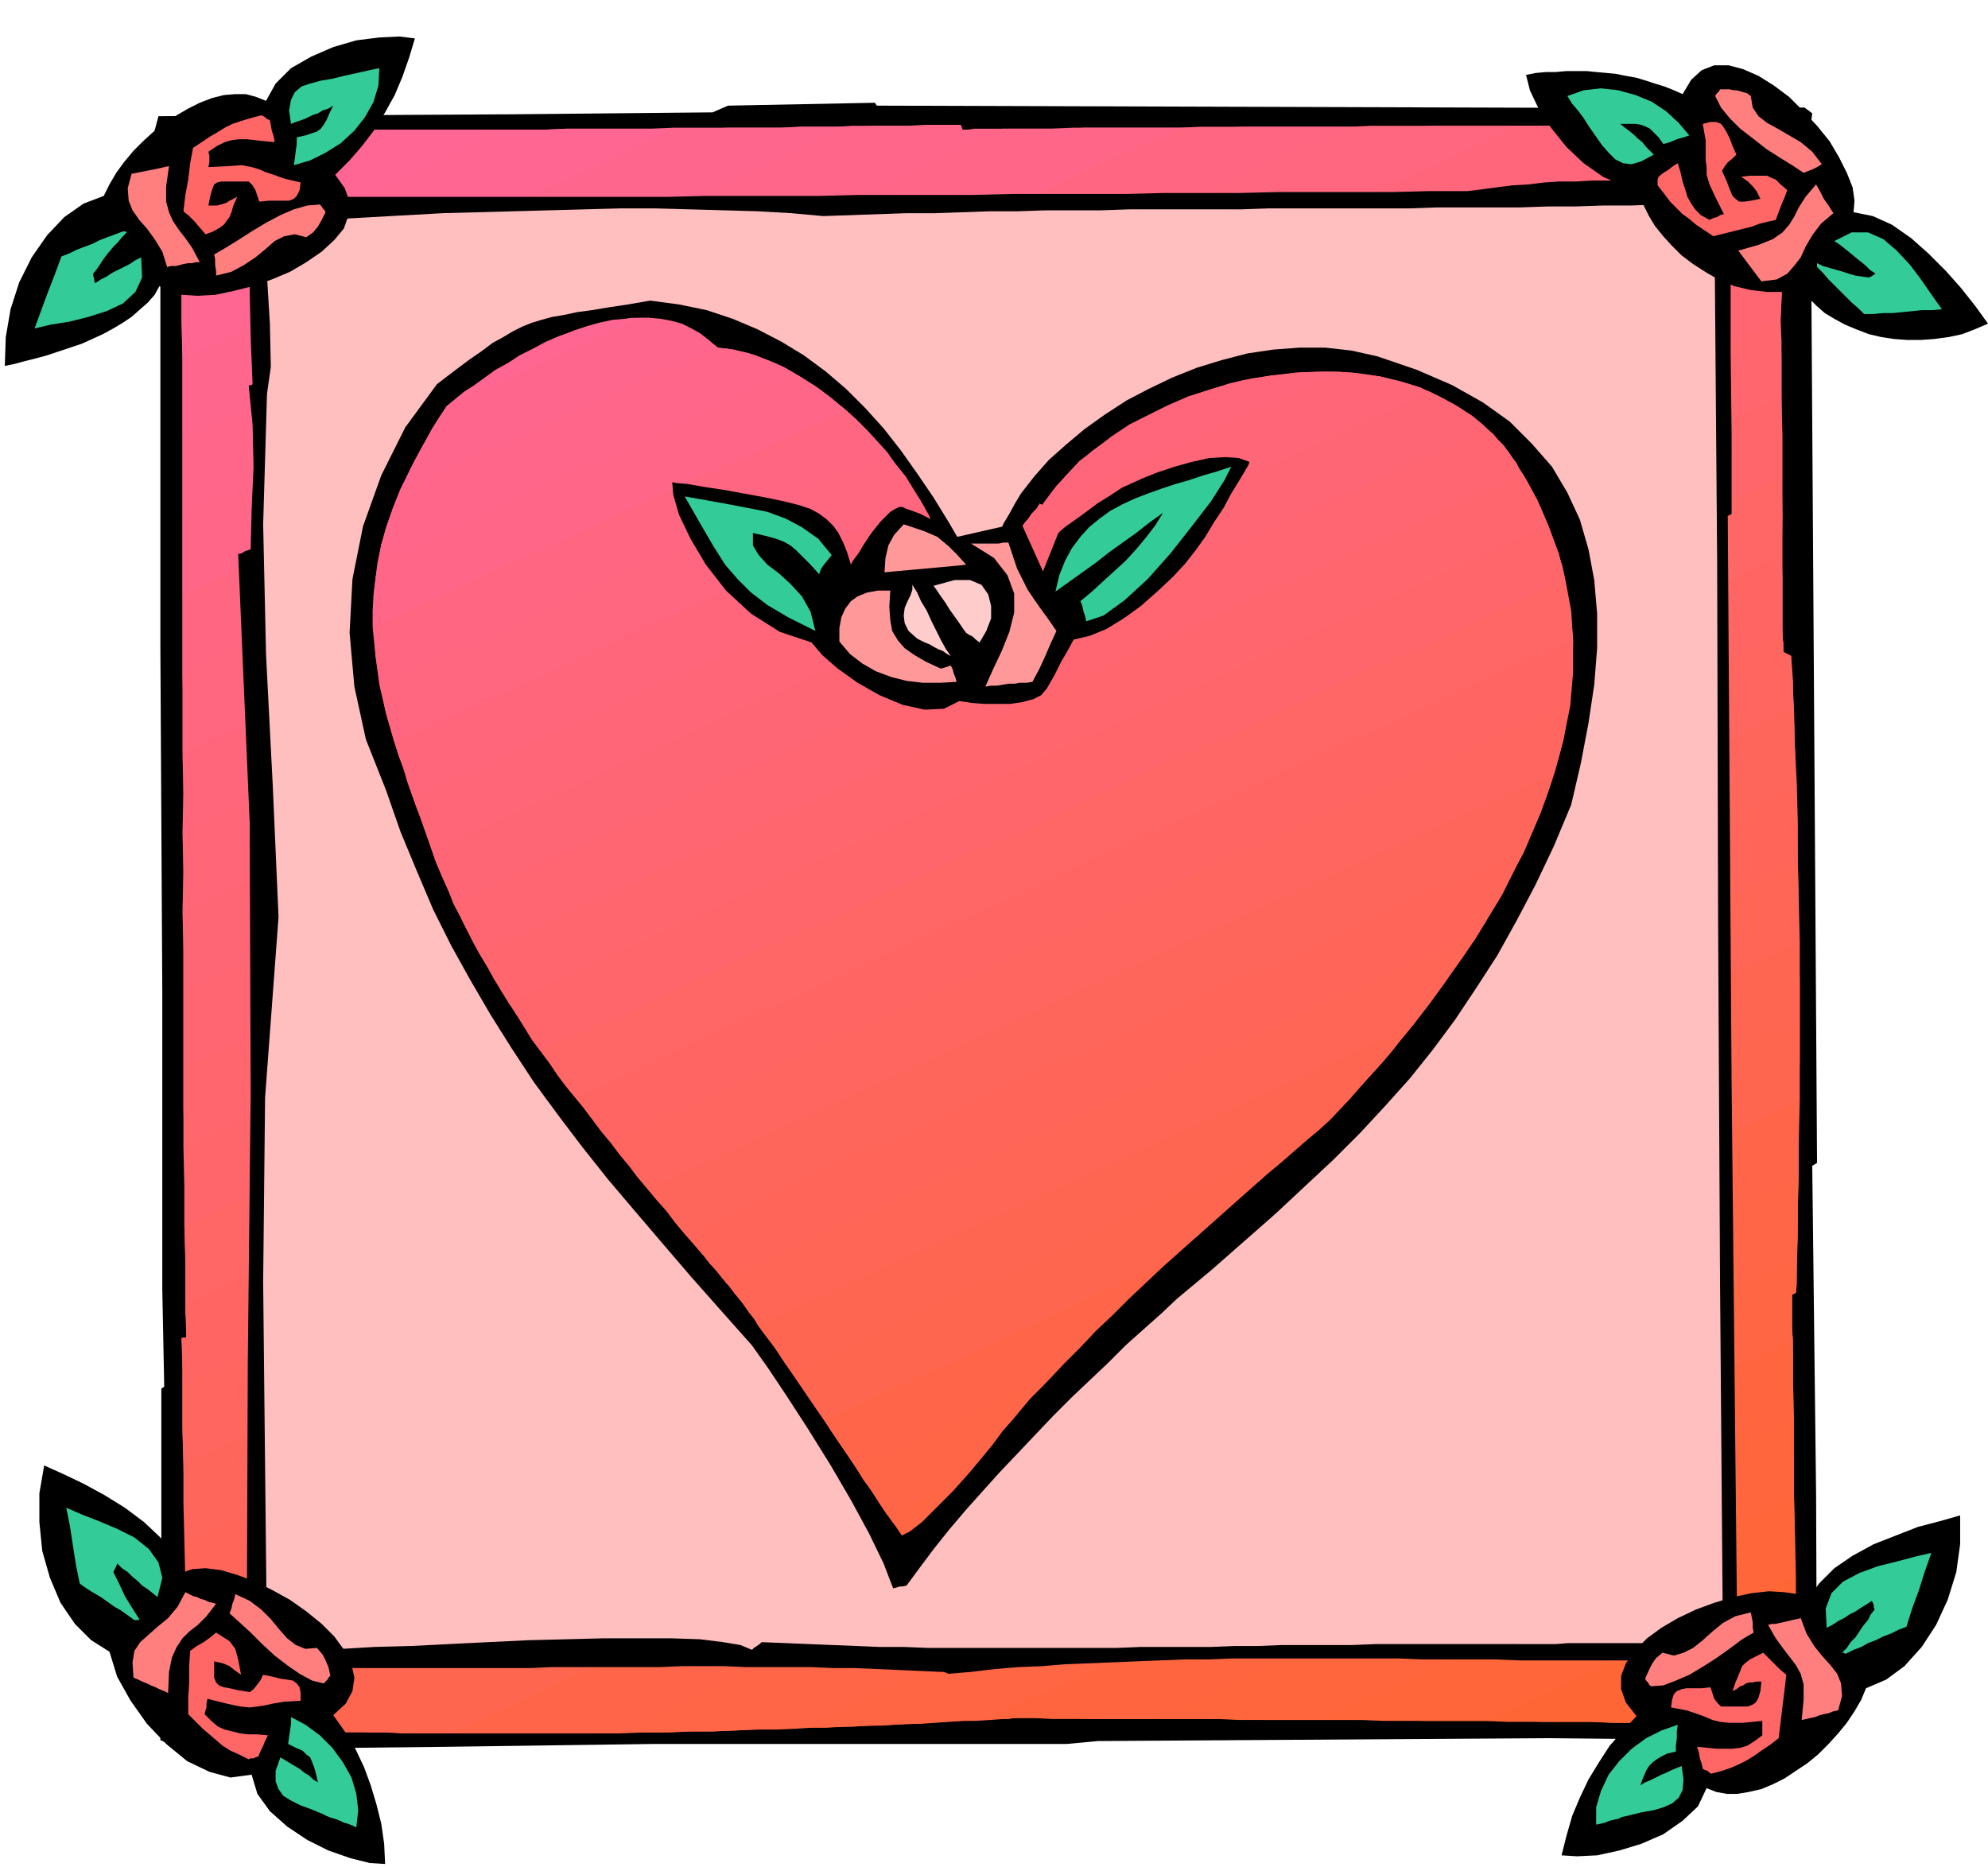
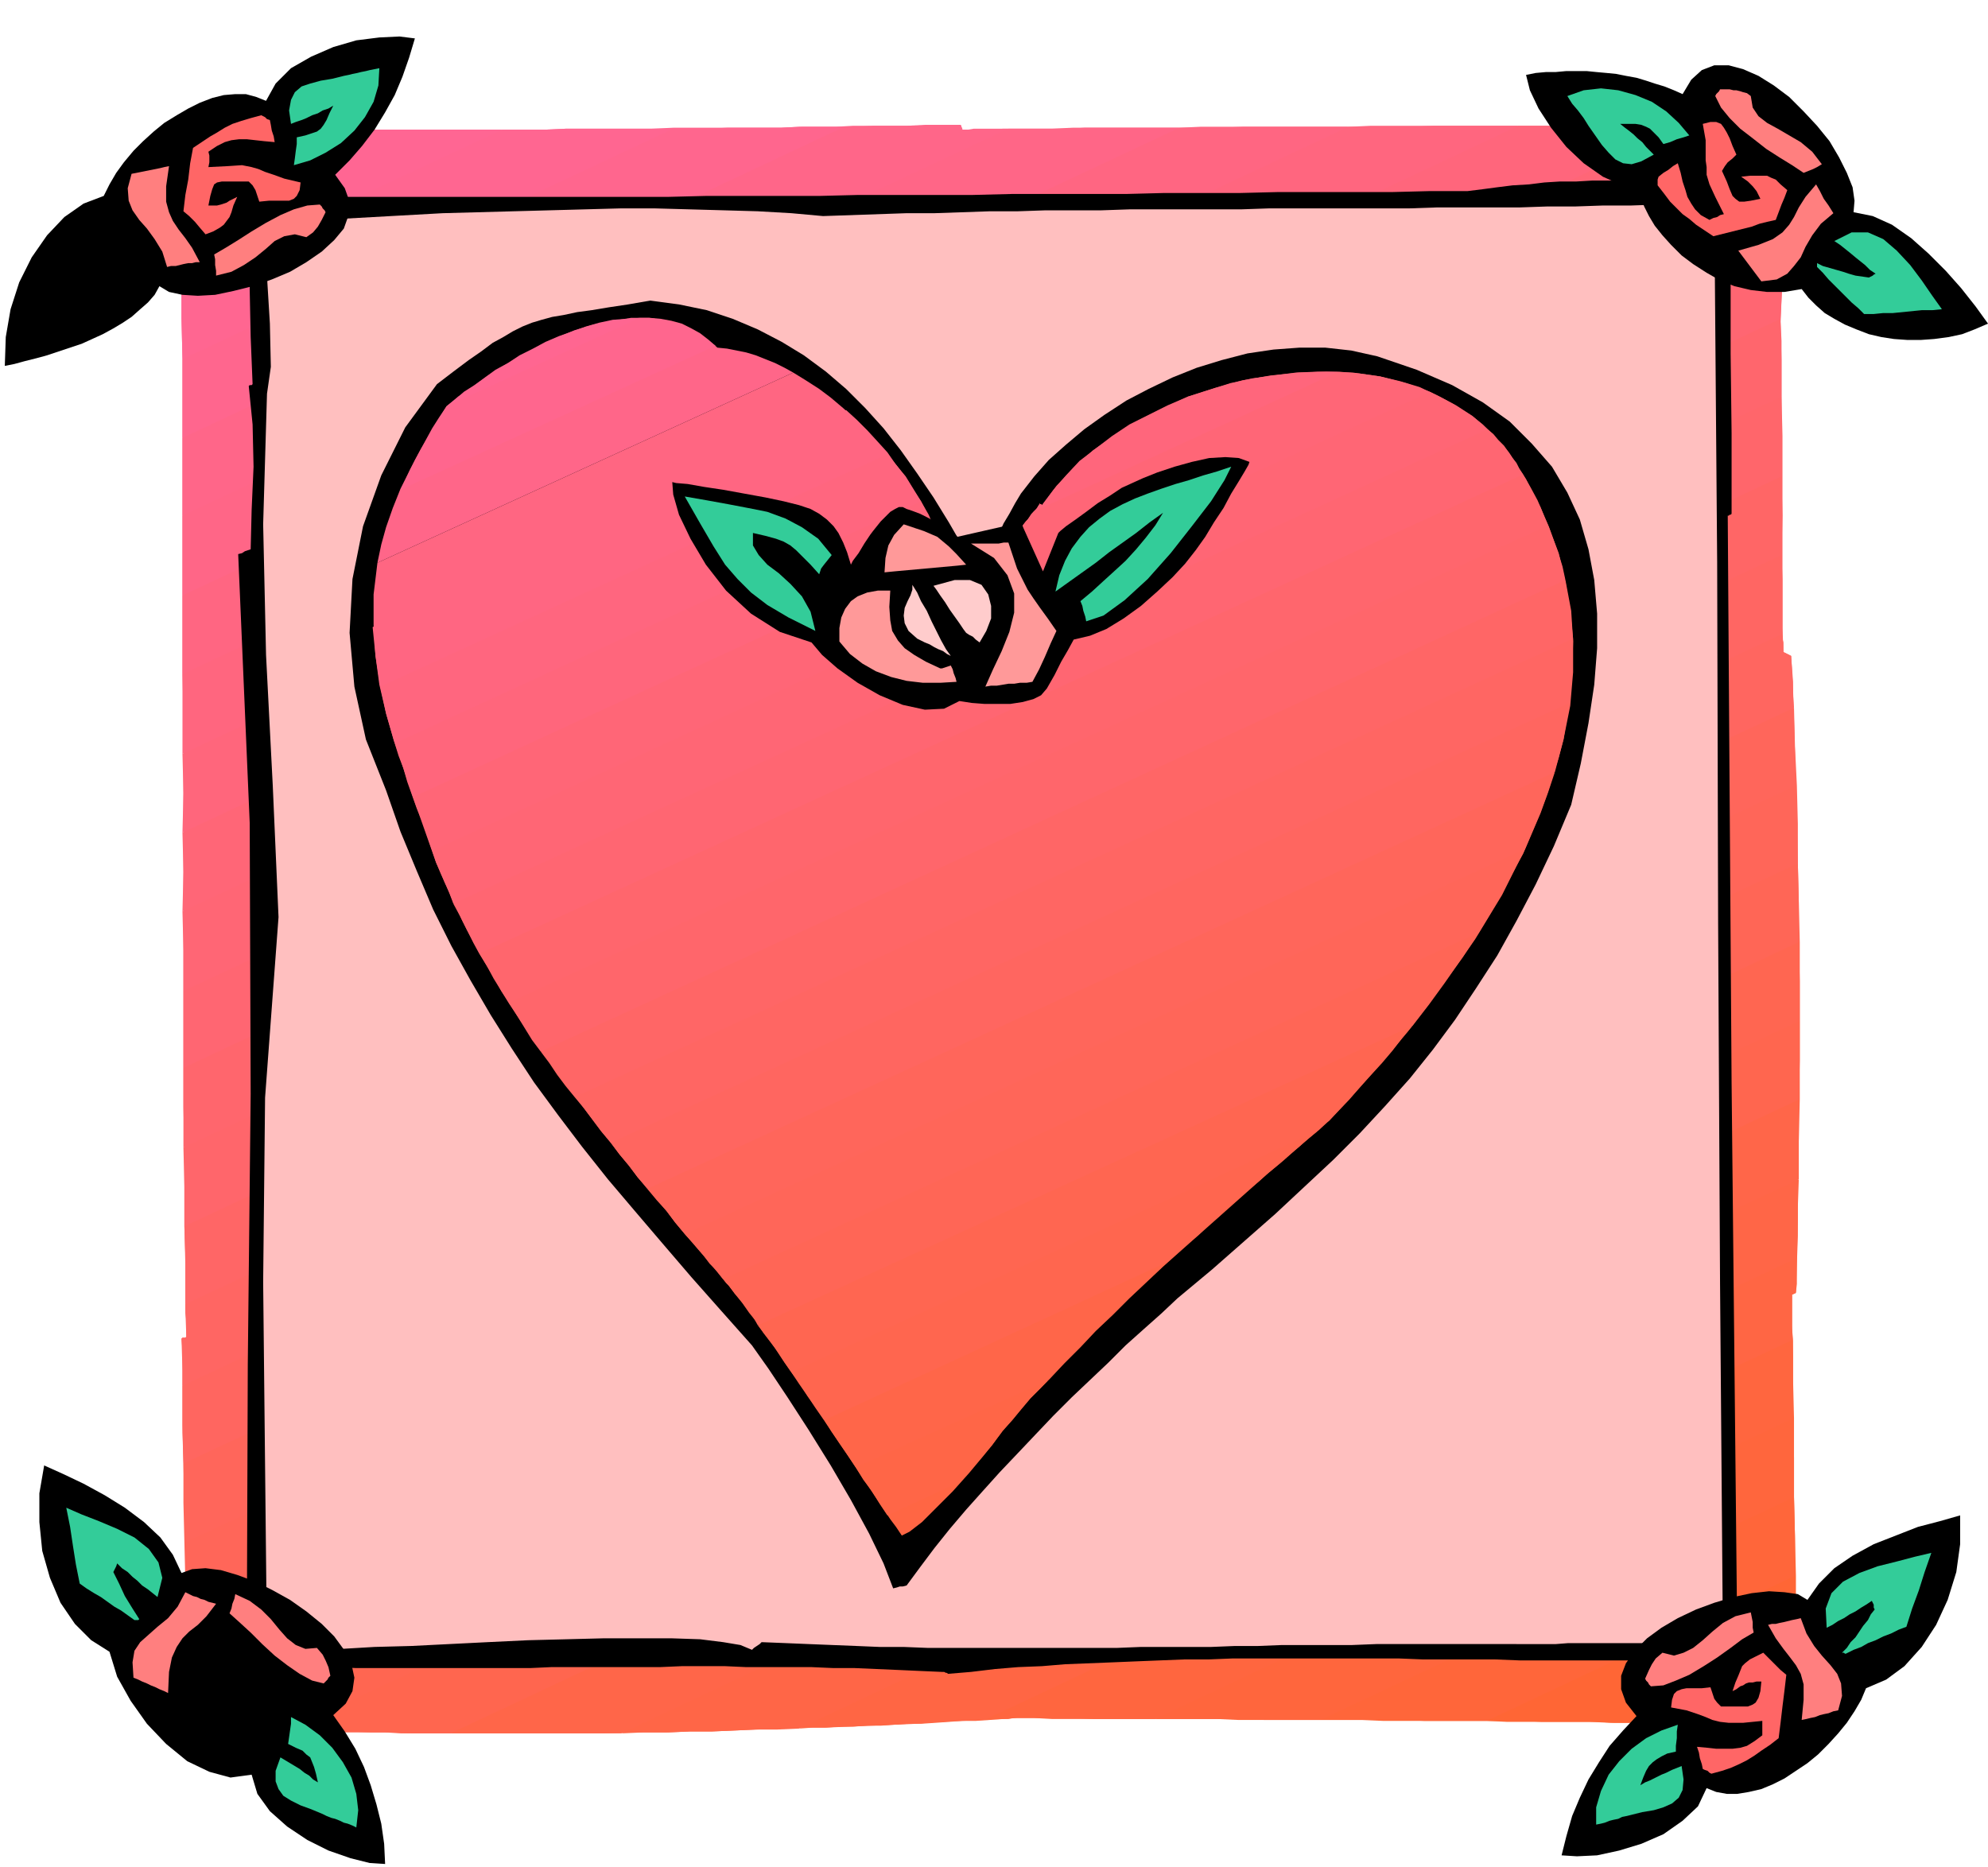
<svg xmlns="http://www.w3.org/2000/svg" width="2.07in" height="1.944in" fill-rule="evenodd" stroke-linecap="round" preserveAspectRatio="none" viewBox="0 0 2070 1944">
  <style>.pen1{stroke:none}.brush2{fill:#000}.brush8{fill:#f64}.brush9{fill:#ff6647}.brush10{fill:#ff6649}.brush11{fill:#ff664f}.brush12{fill:#ff6651}.brush13{fill:#ff6656}.brush14{fill:#ff6659}.brush15{fill:#ff665b}.brush16{fill:#ff6660}.brush17{fill:#ff6663}.brush18{fill:#f66}.brush19{fill:#ff666b}.brush20{fill:#ff666d}.brush21{fill:#ff6672}.brush22{fill:#ff6675}.brush23{fill:#f67}.brush24{fill:#ff667c}.brush25{fill:#ff667f}.brush26{fill:#ff6682}.brush27{fill:#ff6687}.brush28{fill:#ff6689}.brush29{fill:#ff668e}.brush30{fill:#ff6691}.brush34{fill:#3c9}.brush35{fill:#ff7f7f}.brush36{fill:#f99}</style>
-   <path d="m1864 1824-5-6-43-6h-10l-196-2-467 3-32 3H682l-219 3-278 3-9-6-9-4v-13l2-51-3-14 2-19v-269l3-2-2-101v-308l-2-359V278l-1-105-5-37 4-15 370-2 207-2 16-7 153-3 2 3 941 3 6-7 10 6h9l8 6-2 15 7 1078-5 3 4 342 1 261-14 5-14 2z" class="pen1 brush2" />
  <path d="M1548 1792h38l19 1h57l19 1h172l6 1 4 1h5l5-2-1-38-1-39-1-38-1-38-321 151z" class="pen1" style="fill:#f63" />
  <path d="M1375 1791h43l22 1h108l21 1h86l22 1h43l151-72-1-41v-40l-1-41-1-41-493 232z" class="pen1" style="fill:#ff6635" />
  <path d="M1203 1790h64l22 1h172l22 1h65l321-151v-41l-1-41v-41l-1-41-664 313z" class="pen1" style="fill:#ff663a" />
  <path d="M1375 1791h-59l-20-1h-158l-20-1h-63l-5 1h-17l-4 1h-4l842-396v41l1 41v82l-493 232z" class="pen1" style="fill:#ff663d" />
  <path d="M1203 1790h-108l-18-1h-18l-14 1-14 1-15 1h-14l-14 1-14 1-15 1h-14l-14 1-14 1h-14l-15 1h-14l-14 1h-14l-14 1 1039-490v27l-1 9-1 1h-1l-1 1h-1v32l1 32v65l-664 313z" class="pen1" style="fill:#ff663f" />
  <path d="m647 1805 23-1h24l24-1h23l24-1 23-1 24-1 24-1h23l24-1 24-1 23-1 24-1 24-2 23-1 24-1 842-396-1-11v-36h1l1-1h1l1-1 1-29 1-30v-30l1-29-1226 577z" class="pen1 brush8" />
  <path d="M469 1805h159l23-1h45l23-1h22l23-1 23-1h22l23-1 1039-490 1-41v-42l1-41v-41L469 1805z" class="pen1 brush9" />
  <path d="m299 1802 22 1h43l22 1h22l22 1h217l1226-577v-41l1-42v-82L299 1802z" class="pen1 brush10" />
  <path d="M469 1805h-51l-17-1h-51l-17-1h-17l-17-1h-17l-17-1h-17l-17-1h-17l-17-1-1-7v-8l-1-7v-8l1678-788 1 41v82l-1 41-1404 660z" class="pen1 brush11" />
  <path d="M299 1802h-38l-13-1h-13l-12-1h-13l-13-1-1-28-1-28v-27l-1-28 1678-789 1 41 1 41v82L299 1802z" class="pen1 brush12" />
  <path d="M193 1606v41l1 41 1 40v41l1678-788v-41l-1-41-1-40-1-41-1677 788z" class="pen1 brush13" />
  <path d="M191 1524v41l1 41 1 41 1 41 1678-789v-41l-1-40-2-41-1-40-1677 787z" class="pen1 brush14" />
  <path d="M190 1443v41l1 40 1 41 1 41 1677-788-1-34-1-34-1-33-2-34-2-1-2-1-2-1-2-1v-10l-1-4v-5L190 1443z" class="pen1 brush15" />
  <path d="m191 1524-1-32v-65l-1-33 1-1h3l1-1v-17l-1-8v-9l1662-780 1 25v51l1 25 2 1 2 1 2 1 2 1 1 13 1 14v13l1 14-1677 787z" class="pen1 brush16" />
  <path d="M190 1443v-37l-1-12 1-1h3l1-1-1-29v-57l-1-29 1663-781 1 41v123L190 1443z" class="pen1 brush17" />
  <path d="m191 1195 1 41v41l1 40v41l1662-780 1-41v-83l-1-41-1664 782z" class="pen1 brush18" />
  <path d="M191 1112v41l1 41v83l1663-781V375l-1-40v-3L191 1112z" class="pen1 brush19" />
  <path d="M191 1032v163l1664-782v-58l-1-20 1-22 1-22 1-21 2-22-1668 784z" class="pen1 brush20" />
  <path d="m190 949 1 41v122l1663-780 2-42 3-42 1-41-3-41L190 949z" class="pen1 brush21" />
  <path d="m190 867 1 41v124l1668-784 1-30-1-29-4-30-6-31h-11l-12 1h-45l-12 1h-11L190 867z" class="pen1 brush22" />
  <path d="m190 785 1 41v82l-1 41 1667-783-2-9-2-9-2-10-2-10h-17l-17 1h-33l-17 1h-67l-16 1h-101L190 785z" class="pen1 brush23" />
  <path d="m190 702 1 41v83l-1 41 1568-737h-66l-22 1h-177l-22 1h-67L190 702z" class="pen1 brush24" />
  <path d="M190 620v165l1391-654h-154l-22 1h-111l-22 1h-44L190 620z" class="pen1 brush25" />
  <path d="M190 537v165l1214-570h-154l-22 1h-111l-22 1h-45L190 537z" class="pen1 brush26" />
  <path d="M190 456v164l1038-487h-99l-14 1h-70l-15 1h-28v-1l-1-2v-1l-1-1h-15l-15 1h-60l-16 1h-15L190 456z" class="pen1 brush27" />
  <path d="M190 374v163l860-403h-36l-6 1h-6v-1l-1-2v-1l-1-1h-37l-19 1h-56l-18 1h-38l-19 1h-56l-19 1h-37L190 374z" class="pen1 brush28" />
  <path d="M189 291v41l1 41v83l689-324h-44l-22 1H701l-22 1h-89l-22 1h-45L189 291z" class="pen1 brush29" />
  <path d="m188 209 1 41v82l1 42 511-240H590l-22 1H392l-22-1h-22l-160 75z" class="pen1 brush30" />
  <path d="M189 291v-79l-1-39v-40h21l21 1h62l21 1h210L189 291z" class="pen1" style="fill:#ff6693" />
  <path d="M188 209v-76h20l10 1h130l-160 75z" class="pen1" style="fill:#f69" />
  <path d="m981 1741-23-1-22-1-23-1-23-1h-22l-23-1h-68l-22-1h-45l-23 1H574l-22 1H371l-23-1h-23l-22-1h-23l-23-1-1-8v-4l3-3 5-7-2-3-2-2-1-3-2-3 1-280 3-282-1-282-12-280 4-1 3-2 3-1 3-1 1-41 2-45-1-44-4-40 1-1h2l1-1-2-49-1-49v-48l1-49h435l40-1h118l40-1h119l40-1h119l39-1h79l40-1h119l39-1h40l16-2 15-2 16-2 17-1 16-2 16-1h17l17-1h65l17 1h16l15 1 16 1 2 6 3 2 4 2 5 1 1 83v83l1 83v84l-1 1h-1l-1 1h-1l2 295 2 295 3 295 3 295-7 1-7 2-6 1-7 2-1 2v2l-1 1-1 1h-197l-25-1h-75l-25-1h-174l-25 1h-25l-25 1-25 1-24 1-25 1-25 1-24 2-25 1-24 2-25 3-24 2-1-1h-1l-2-1h-2z" class="pen1 brush2" />
  <path d="M1579 1712h-146l-25 1h-73l-25 1h-24l-25 1h-73l-25 1H966l-25-1h-25l-24-1-25-1-25-1-24-1-25-1-2 2-3 2-3 2-2 2-12-5-18-3-24-3-30-1h-70l-39 1-40 1-42 2-40 2-40 2-38 1-34 2-31 1h-47l-2-191-2-192 2-192 14-188-6-137-7-136-3-136 4-136 4-28-1-45-3-49v-38l2-1 2-1 1-1 2-1v-15l34-2 34-1 36-2 36-2 36-2 37-1 37-1 37-1 37-1 37-1h36l36 1 36 1 35 1 35 2 33 3 29-1 29-1 29-1h29l29-1 29-1h29l29-1h58l29-1h116l29-1h146l29-1h86l29-1h29l29-1h29l29-1h29l29-1 3 374 1 375 2 375 3 375h-161l-13 1h-41z" class="pen1" style="fill:#ffbfbf" />
  <path d="m262 1848 6 20 13 18 18 16 21 14 22 11 23 8 20 5 16 1-1-21-3-21-5-20-6-20-7-19-9-19-11-18-12-17 13-12 7-13 2-14-3-14-7-14-11-15-13-13-16-13-17-12-18-10-18-9-19-7-17-5-16-2-14 1-11 4-9-19-13-18-17-16-20-15-21-13-22-12-21-10-20-9-5 29v30l3 30 8 28 11 26 15 22 17 17 19 12 8 26 14 25 17 24 20 21 22 18 23 11 22 6 22-3z" class="pen1 brush2" />
  <path d="m336 1889 4 2 5 2 4 1 5 2 4 2 4 1 5 2 4 2 2-18-2-17-5-17-9-16-11-15-13-13-15-11-15-8v7l-1 7-1 7-1 7 8 4 7 3 4 4 4 3 2 5 2 5 2 7 2 9-5-3-4-4-5-3-5-4-5-3-5-3-5-3-5-3-5 14v11l3 8 5 7 8 5 10 5 11 4 12 5z" class="pen1 brush34" />
-   <path d="m259 1832 2-1h3l2-1 3-1 2-5 3-6 2-5 3-6-11-1h-10l-8-1-8-2-8-2-7-3-7-6-7-7 1-4 1-3v-4l1-5 20 5 14 3 10 1 8-1 7-1 9-2 12-2 17-1v-8l-1-6-3-4-4-3-6-1-7-1-8-2-10-2-3 6-3 4-4 5-4 3-12-2-9-2-6-1-5-2-3-3-2-5v-17l9 2 7 3 5 4 7 5-3-16-3-11-6-8-14-9-6 5-7 5-7 4-7 5-1 16v17l-1 16v17l8 8 7 7 7 6 7 6 7 6 8 5 9 4 10 5z" class="pen1 brush18" />
  <path d="m175 1763 1-22 3-15 5-11 6-9 7-7 9-7 9-9 10-13-4-1-4-1-4-2-4-1-4-2-4-1-4-2-4-2-8 15-10 12-11 9-9 8-9 8-6 9-2 12 1 16 5 2 4 2 5 2 4 2 5 2 4 2 5 2 4 2z" class="pen1 brush35" />
  <path d="M140 1687h4l1-1-7-11-8-13-6-13-6-12 1-2 1-2 1-2 1-3 5 5 6 4 5 5 5 4 5 5 6 4 5 4 5 4 5-20-4-16-10-14-15-12-18-9-19-8-18-7-16-7 4 20 3 20 3 19 4 20 7 5 8 5 7 4 7 5 7 5 7 4 7 5 7 5z" class="pen1 brush34" />
  <path d="m337 1753 2-2 2-2 1-2 2-2-2-9-3-7-3-6-6-7-12 1-10-4-9-7-8-9-9-11-10-10-12-9-15-7-1 5-2 5-1 5-2 5 10 9 12 11 12 12 13 12 13 10 13 9 13 7 12 3z" class="pen1 brush35" />
  <path d="m1777 1862-9 19-16 15-20 14-23 10-23 7-23 5-21 1-16-1 5-20 6-21 8-19 9-19 11-18 11-17 14-16 14-15-11-14-5-14v-14l5-13 9-13 13-13 15-11 17-10 19-9 19-7 20-6 19-4 18-2 16 1 14 2 10 6 12-17 16-16 19-13 22-12 23-9 23-9 23-6 21-6v30l-4 29-9 29-12 26-15 23-18 20-19 14-21 9-5 12-7 12-8 12-9 11-10 11-11 11-11 9-12 8-12 8-12 6-12 5-13 3-12 2h-11l-11-2-10-4z" class="pen1 brush2" />
  <path d="m1698 1890-4 1-5 1-4 2-5 1-4 1-5 2-4 1-5 1v-18l5-17 8-17 11-14 13-13 15-11 16-8 17-6-1 7v7l-1 8v6l-9 2-6 3-5 3-4 3-4 4-3 5-3 7-3 8 5-3 5-2 6-3 6-3 5-2 6-3 5-2 5-2 2 14-1 11-4 8-7 6-9 4-10 3-12 2-12 3z" class="pen1 brush34" />
  <path d="m1782 1847-2-1-2-2-3-1-2-1-1-5-2-6-1-6-2-6 11 1 9 1h17l8-1 7-2 8-5 8-6v-15l-20 2h-15l-9-1-8-2-7-3-8-3-12-4-16-3 1-8 2-6 3-3 5-2 5-1h16l9-1 2 6 2 6 3 4 4 4h28l5-2 3-2 3-5 2-7 1-10h-5l-4 1h-4l-3 1-3 2-3 1-4 3-4 2 3-9 3-7 2-5 2-5 3-3 5-4 6-3 8-4 6 6 6 6 6 6 6 5-2 17-2 16-2 17-2 16-9 7-9 6-7 5-8 5-8 4-9 4-9 3-11 3z" class="pen1 brush18" />
  <path d="m1876 1791 2-21v-16l-3-11-5-9-6-8-7-9-8-11-8-14 4-1h4l4-1 5-1 4-1 4-1 5-1 4-1 6 16 8 13 8 10 9 10 7 9 4 10 1 13-4 15-5 1-5 2-5 1-4 1-5 2-5 1-4 1-5 1z" class="pen1 brush35" />
  <path d="M1922 1722h-1l-1-1h-2l5-5 4-6 5-5 4-6 4-6 5-6 3-6 4-5-1-2v-3l-1-2-1-2-6 4-5 3-6 4-6 3-6 4-6 3-6 4-6 3-1-20 6-16 12-12 17-9 19-7 20-5 19-5 17-4-7 20-6 19-7 19-6 19-8 3-8 4-8 3-8 4-8 3-7 4-8 3-8 4z" class="pen1 brush34" />
  <path d="m1719 1756-2-2-1-2-2-2-1-2 4-9 3-6 4-6 7-6 12 3 10-3 10-5 10-8 10-9 11-9 13-7 16-4 1 5 1 5v6l1 5-12 7-12 9-14 10-14 9-15 9-14 6-13 5-13 1z" class="pen1 brush35" />
  <path d="m277 105 10-18 16-16 21-12 23-10 24-7 24-3 21-1 16 2-6 20-7 20-8 19-10 18-11 18-13 17-13 15-15 15 10 14 5 14-1 14-5 14-10 12-13 12-16 11-17 10-19 8-20 7-20 5-19 4-18 1-16-1-14-3-10-6-5 9-7 8-8 7-9 8-9 6-10 6-11 6-11 5-11 5-12 4-12 4-12 4-11 3-12 3-11 3-10 2 1-30 5-29 9-28 13-26 16-23 18-19 20-14 21-8 6-12 7-12 8-11 10-12 10-10 11-10 11-9 13-8 12-7 12-6 13-5 12-3 12-1h11l11 3 10 4z" class="pen1 brush2" />
  <path d="m358 79 5-1 4-1 5-1 4-1 5-1 4-1 5-1 5-1-1 18-5 17-9 16-11 14-14 13-16 10-16 8-17 5 1-7 1-8 1-7v-7l9-2 6-2 6-2 4-3 3-4 3-5 3-7 4-8-5 3-6 2-5 3-6 2-6 3-5 2-6 2-5 2-2-14 2-11 4-8 7-6 9-3 11-3 12-2 12-3z" class="pen1 brush34" />
  <path d="m272 120 2 1 2 1 2 2 3 1 1 5 1 6 2 6 1 6-11-1-9-1-9-1h-8l-8 1-7 2-8 4-9 6 1 4v7l-1 5 20-1 15-1 10 2 7 2 7 3 9 3 11 4 17 4-1 8-3 6-3 3-5 2h-21l-10 1-2-6-2-6-3-5-4-4h-28l-5 1-3 2-2 5-2 7-2 10h9l4-1 3-1 3-1 3-2 4-2 4-2-4 9-2 7-2 5-3 4-3 4-4 3-7 4-8 3-6-7-5-6-6-6-6-5 2-17 3-16 2-17 3-16 9-6 9-6 7-4 8-5 8-4 9-3 10-3 11-3z" class="pen1 brush18" />
  <path d="m176 173-3 21v16l3 11 4 9 6 9 7 9 7 10 8 15h-4l-4 1h-4l-5 1-4 1-4 1h-5l-4 1-5-16-8-13-8-11-8-9-7-10-4-10-1-13 4-15 5-1 5-1 5-1 5-1 5-1 5-1 4-1 5-1z" class="pen1 brush35" />
-   <path d="M128 241h3l1 1-5 5-4 5-5 5-5 6-4 5-4 6-4 6-4 5v2l1 3v2l1 3 6-4 6-3 6-4 6-3 6-3 6-3 6-4 6-3 1 21-7 15-13 12-17 8-19 6-20 5-19 3-17 4 7-19 7-19 7-18 7-19 8-3 8-4 8-3 8-3 8-4 8-3 8-3 8-3z" class="pen1 brush34" />
  <path d="m333 213 2 2 1 2 2 2 1 2-4 8-4 7-5 6-7 5-12-3-11 2-10 5-9 8-11 9-12 8-13 7-16 4v-5l-1-6v-6l-1-5 12-7 13-8 14-9 15-9 15-8 14-6 14-4 13-1z" class="pen1 brush35" />
  <path d="m1710 195-21-2-20-9-20-14-18-17-16-20-13-20-9-19-4-16 10-2 11-1h10l11-1h21l10 1 11 1 10 1 10 2 11 2 10 3 9 3 10 3 10 4 9 4 9-15 11-10 13-5h15l15 4 16 7 16 10 16 12 15 15 14 15 13 16 10 17 8 16 6 15 2 14-1 12 20 4 20 9 20 14 18 16 18 18 16 18 15 19 13 18-14 6-13 5-14 3-15 2-14 1h-14l-14-1-13-2-13-3-13-5-12-5-11-6-10-6-9-8-8-8-7-9-18 3h-18l-17-2-17-4-15-6-14-8-14-9-12-9-11-11-9-10-8-10-6-10-5-10-3-8v-7l1-5z" class="pen1 brush2" />
  <path d="m1654 131-5-8-6-8-6-7-5-8 17-6 18-2 18 2 18 5 17 7 15 10 13 12 11 13-6 2-7 2-7 3-7 2-5-7-5-5-4-4-4-2-5-2-6-1h-16l5 4 4 3 5 4 4 4 5 4 4 5 4 4 4 4-13 7-10 3-9-1-8-4-7-7-7-8-7-10-7-10z" class="pen1 brush34" />
  <path d="M1726 193v-6l1-3 5-4 5-3 5-4 5-3 3 10 2 9 3 9 2 7 4 7 4 6 6 6 9 5 4-2 4-1 3-2 4-1-9-18-6-13-3-10v-8l-1-7v-21l-3-17 8-2h6l5 2 3 4 3 5 3 6 3 8 4 9-4 4-5 4-3 4-3 5 5 11 3 8 3 7 3 3 4 3h5l7-1 10-2-4-8-4-5-5-5-7-5 9-1h18l4 2 5 2 5 5 7 6-3 8-3 7-3 8-3 8-9 2-8 2-8 3-8 2-8 2-8 2-8 2-8 2-9-6-9-6-7-6-7-5-6-6-7-7-6-8-7-9z" class="pen1 brush18" />
  <path d="m1810 261 21-6 15-6 10-7 7-8 5-8 5-10 7-11 11-13 4 7 4 8 5 7 5 8-13 11-9 12-7 12-5 11-7 9-7 8-11 6-16 2-6-8-6-8-6-8-6-8z" class="pen1 brush35" />
  <path d="M1892 278v-4l6 3 7 2 7 2 7 2 6 2 7 2 7 1 7 1 2-1 2-1 1-1 2-1-6-4-5-5-5-4-5-4-6-5-5-4-5-4-6-4 18-9h17l16 7 14 12 14 15 12 16 11 16 10 14-10 1h-11l-10 1-10 1-10 1h-10l-10 1h-10l-6-6-7-6-6-6-6-6-6-6-6-6-6-7-6-6z" class="pen1 brush34" />
  <path d="m1786 100 1-2 2-2 1-1 1-2h10l4 1h3l4 1 3 1 4 1 4 3 2 12 6 9 9 7 11 6 12 7 12 7 12 10 10 13-5 3-4 2-5 2-5 2-12-8-13-8-14-9-14-11-13-10-11-11-9-11-6-12z" class="pen1 brush35" />
  <path d="m1434 371 41 14 37 16 32 18 28 20 23 23 21 24 16 27 13 28 9 31 6 32 3 35v36l-3 38-6 40-8 42-10 43-18 43-19 40-20 38-20 36-22 34-22 33-23 31-24 30-26 29-26 28-28 28-30 28-30 28-33 29-33 29-36 30-17 16-18 16-19 17-18 18-19 18-19 18-19 19-19 20-18 19-19 20-18 20-17 19-17 20-16 20-15 20-14 19-4 1h-3l-3 1-4 1-10-26-15-31-19-35-21-36-23-37-22-34-20-30-17-24-32-36-31-35-30-35-29-34-28-33-27-34-25-33-25-34-23-35-22-35-21-36-20-36-19-38-17-40-17-41-15-43-21-53-12-55-5-56 3-56 11-55 19-53 25-50 33-45 17-13 16-12 13-9 12-9 11-6 10-6 10-5 10-4 10-3 11-3 12-2 14-3 15-2 18-3 20-3 23-4 30 4 29 6 27 9 26 11 25 13 23 14 23 17 21 18 20 20 19 21 18 23 17 24 17 25 16 26 15 26 14 28 6-11 5-10 6-11 6-10 5-11 6-10 6-11 6-10 14-18 15-17 18-16 19-16 21-15 23-15 23-12 25-12 25-10 26-8 27-7 27-4 27-2h27l27 3 27 6z" class="pen1 brush2" />
  <path d="m891 1528 6 9 6 9 6 9 6 9 6 9 6 9 6 8 6 9 8-4 13-10 15-15 17-17 17-19 15-18 12-15 8-11 6-7 5-6 6-7 6-7 6-7 6-6 7-7 6-6-201 91z" class="pen1 brush8" />
  <path d="m858 1479 8 12 9 13 8 12 8 12 8 13 9 12 8 13 8 12 76-35 7-8 7-8 7-8 6-7 6-7 4-6 4-5 3-4 10-11 9-11 10-12 11-11 10-11 10-11 11-11 11-12 11-11 11-11 11-10 11-11 11-11 12-11 11-10 12-11-358 165z" class="pen1 brush9" />
  <path d="m824 1429 9 12 8 13 9 12 8 12 8 13 8 12 9 13 8 12 201-91 16-17 17-17 16-17 18-17 17-17 17-16 18-17 18-16 18-16 18-16 18-16 18-16 18-16 18-15 18-16 18-15-549 252z" class="pen1 brush10" />
  <path d="m789 1380 9 12 9 12 8 12 9 13 8 12 9 13 8 12 9 13 358-165 11-10 10-9 11-9 10-10 11-9 10-10 11-9 10-9 11-9 10-9 11-9 10-9 11-9 10-9 11-9 10-9 11-12 11-12 11-12 11-12 11-12 11-13 10-13 11-13-682 312z" class="pen1 brush11" />
  <path d="m824 1429-7-10-7-11-7-10-8-10-7-11-8-10-7-10-8-10-3-4-3-4-3-3-3-4 787-361-17 26-19 26-19 26-19 25-20 24-21 24-20 23-21 22-3 2-3 3-3 3-2 2-549 252z" class="pen1 brush12" />
  <path d="m789 1380-5-9-6-8-6-8-7-8-6-8-7-8-6-8-7-7-6-8-7-8-6-7-7-8 875-401-12 24-12 24-14 23-14 23-16 23-16 23-16 22-17 22-682 312z" class="pen1 brush13" />
  <path d="m674 1238 10 12 10 11 9 12 10 12 10 11 10 12 10 12 10 12 787-361 12-20 12-21 11-21 11-20 9-21 9-21 8-22 7-21-945 434z" class="pen1 brush14" />
  <path d="m636 1190 9 12 10 12 9 12 10 11 10 12 10 12 9 12 10 12 875-401 8-19 8-19 7-19 6-19 6-19 5-19 3-19 3-19-998 458z" class="pen1 brush15" />
  <path d="m599 1142 9 12 9 12 9 12 10 12 9 12 10 12 9 12 10 12 945-434 9-34 7-35 3-35v-35L599 1142z" class="pen1 brush16" />
  <path d="m563 1095 9 12 8 12 9 12 9 11 10 12 9 12 9 12 10 12 998-458 3-32 1-32-2-32-6-32-1067 491z" class="pen1 brush17" />
  <path d="m530 1044 8 13 8 12 9 13 8 12 9 12 9 12 9 12 9 12 1039-477-3-29-5-30-7-30-11-29-1082 497z" class="pen1 brush18" />
  <path d="m499 993 8 13 7 13 8 13 8 13 8 12 8 13 8 13 9 12 1067-491-3-14-4-13-5-14-5-14-6-14-6-14-7-13-8-14L499 993z" class="pen1 brush19" />
  <path d="m472 941 7 13 7 14 7 13 7 13 7 12 8 13 7 13 8 12 1082-497-4-9-4-10-5-9-5-10-5-10-6-9-6-10-6-9-5-7-6-6-5-6-6-5L472 941z" class="pen1 brush20" />
  <path d="m499 993-6-11-6-12-6-12-5-11-6-12-5-12-6-13-5-12-1-3-1-3-1-3-1-3 547-252 1 4v10l3 3h7l4-1 4 3h7l4-2-1-9 1-8 2-8 3-8 457-210 12 6 11 6 11 7 11 7 10 8 9 9 9 10 9 10 4 6 4 5 3 6 4 6L499 993z" class="pen1 brush21" />
  <path d="m472 941-4-11-5-11-4-10-5-11-6-17-6-17-6-17-6-17 554-255 6 19 4 18 3 18 1 18 3 3h7l4-1 4 3h7l4-2v-16l4-14 7-13 8-12 8-12 7-11 4-13v-13l3-4 3-3 2-3 3-4 318-146 22 2 21 3 21 5 20 6 19 9 19 10 17 11 16 14L472 941z" class="pen1 brush22" />
  <path d="m411 774 4 13 5 13 4 14 5 14 5 14 6 14 5 15 5 15 547-252-2-14-2-13-4-15-4-14-6-14-6-14-6-14-8-14-548 252zm621-156 5-9 6-9 6-9 6-8 5-9 4-8 2-9-1-10 5-6 4-6 5-5 4-6v1h1l1 1 15-20 18-19 20-18 23-16 24-15 26-13 26-12 28-9 29-8 29-5 29-3 29-1 28 1 28 4 27 7 25 9-457 210z" class="pen1 brush23" />
  <path d="m396 715 3 14 3 14 4 14 4 14 5 14 5 15 5 15 5 15 554-255-5-13-6-13-7-13-7-14-8-12-8-13-9-12-10-12-528 242zm680-182 2-2 2-2 1-2 2-3v1h1l1 1 12-16 13-15 14-15 17-13 17-13 18-12 20-10 20-10 21-9 22-7 22-7 23-5 22-3 23-3 23-1h22l-318 146z" class="pen1 brush24" />
  <path d="m388 653 3 30 4 30 7 30 9 31 548-252-8-13-8-13-10-12-9-13-10-11-11-12-11-11-11-10-493 226z" class="pen1 brush25" />
  <path d="m393 586-4 33v32l2 32 5 32 528-242-11-13-11-12-12-12-12-11-13-11-12-9-14-9-13-8-433 198z" class="pen1 brush26" />
-   <path d="m417 510-8 20-6 19-6 18-3 18-3 17-2 18-1 16v17l493-226-16-13-16-12-16-10-17-10-17-7-17-6-18-5-17-2v-1h-1v-1h-1L417 510z" class="pen1 brush27" />
  <path d="m465 423-14 23-13 22-11 21-10 20-8 20-7 20-5 18-4 19 433-198-9-5-10-5-10-4-10-4-10-3-10-2-10-2-10-1-9-8-9-7-9-5-10-5-11-3-11-2-11-1h-11l-201 92z" class="pen1 brush28" />
  <path d="m417 510 5-10 5-11 5-10 6-11 6-11 6-11 7-11 8-12 12-10 15-10 15-11 17-11 17-10 19-10 19-9 19-8 20-6 20-4 19-3h19l19 3 18 5 16 9 16 12-328 150z" class="pen1 brush29" />
  <path d="m465 423 9-7 9-8 11-7 11-8 11-8 13-7 12-8 14-7 13-7 14-6 14-5 14-5 14-4 14-3 14-1 14-1-201 92z" class="pen1 brush30" />
  <path d="m997 559-6-5-8-5-8-5-9-5-8-4-8-3-6-2-4-2h-4l-4 2-5 3-5 5-5 5-4 5-4 5-3 4-6 9-6 10-6 8-2 4-4-13-4-10-5-10-5-7-7-7-8-6-9-5-12-4-16-4-19-4-22-4-22-4-20-3-17-3-12-1-4-1 1 13 6 21 12 25 16 27 21 27 26 24 30 19 33 11 11 13 16 14 21 15 23 13 24 10 23 5 20-1 16-8 13 2 13 1h27l13-2 11-3 8-4 6-7 8-14 7-14 7-12 6-11 17-4 17-7 18-11 18-13 17-15 16-15 13-14 11-14 10-14 9-15 10-15 8-15 8-13 6-10 4-7 1-3-11-4-14-1-17 1-18 4-18 5-18 6-15 6-11 5-11 5-12 8-13 8-12 9-11 8-10 7-6 5-2 2-16 40-23-51-66 15z" class="pen1 brush2" />
  <path d="m713 517 16 28 14 24 12 19 13 15 14 14 17 13 22 13 28 14-5-20-9-16-12-13-12-11-12-9-9-10-6-10v-13l13 3 11 3 8 3 7 4 6 5 7 7 8 8 9 10 2-6 3-4 4-5 4-5-14-17-17-12-17-9-19-7-20-4-21-4-22-4-23-4z" class="pen1 brush34" />
  <path d="M874 668v-14l2-11 4-9 6-8 7-5 10-4 11-2h13l-1 17 1 14 2 11 6 10 7 8 10 7 12 7 15 7h2l3-1 3-1 3-1 2 4 1 4 2 5 1 4-17 1h-18l-17-2-16-4-16-6-14-8-13-10-11-13zm152 47 8-18 9-19 8-20 5-20v-20l-7-19-14-18-24-15h29l5-1h5l5 15 4 12 6 12 5 10 6 9 7 10 8 11 9 13-6 13-6 14-6 13-7 13-6 1h-7l-6 1h-6l-6 1-6 1h-6l-6 1z" class="pen1 brush36" />
  <path d="m955 665-9-8-4-8-1-8 1-8 3-7 3-6 2-6v-5l5 8 4 9 6 10 5 11 5 10 5 10 5 9 5 7-4-2-4-3-5-2-4-2-5-3-5-2-4-2-4-2zm51-6-3-4-4-6-5-7-5-7-5-8-5-7-4-6-3-4 22-6h16l12 5 7 10 3 12v13l-5 13-7 12-4-3-3-3-4-2-3-2z" class="pen1" style="fill:#fcc" />
  <path d="m921 596 1-15 3-13 6-11 10-11 12 4 9 3 7 3 7 3 6 5 6 5 8 8 10 11-9 1-11 1-11 1-11 1-11 1-11 1-11 1-10 1z" class="pen1 brush36" />
  <path d="m1131 647-1-5-2-6-1-5-2-5 12-10 12-11 11-10 12-11 11-12 10-12 10-13 8-13-14 10-14 11-14 10-14 10-14 11-14 10-14 10-14 10 4-17 6-15 7-13 9-12 9-10 11-9 11-8 13-7 13-6 13-5 14-5 15-5 14-4 15-5 14-4 15-5-7 14-14 22-20 26-22 28-24 27-24 22-22 16-18 6z" class="pen1 brush34" />
</svg>